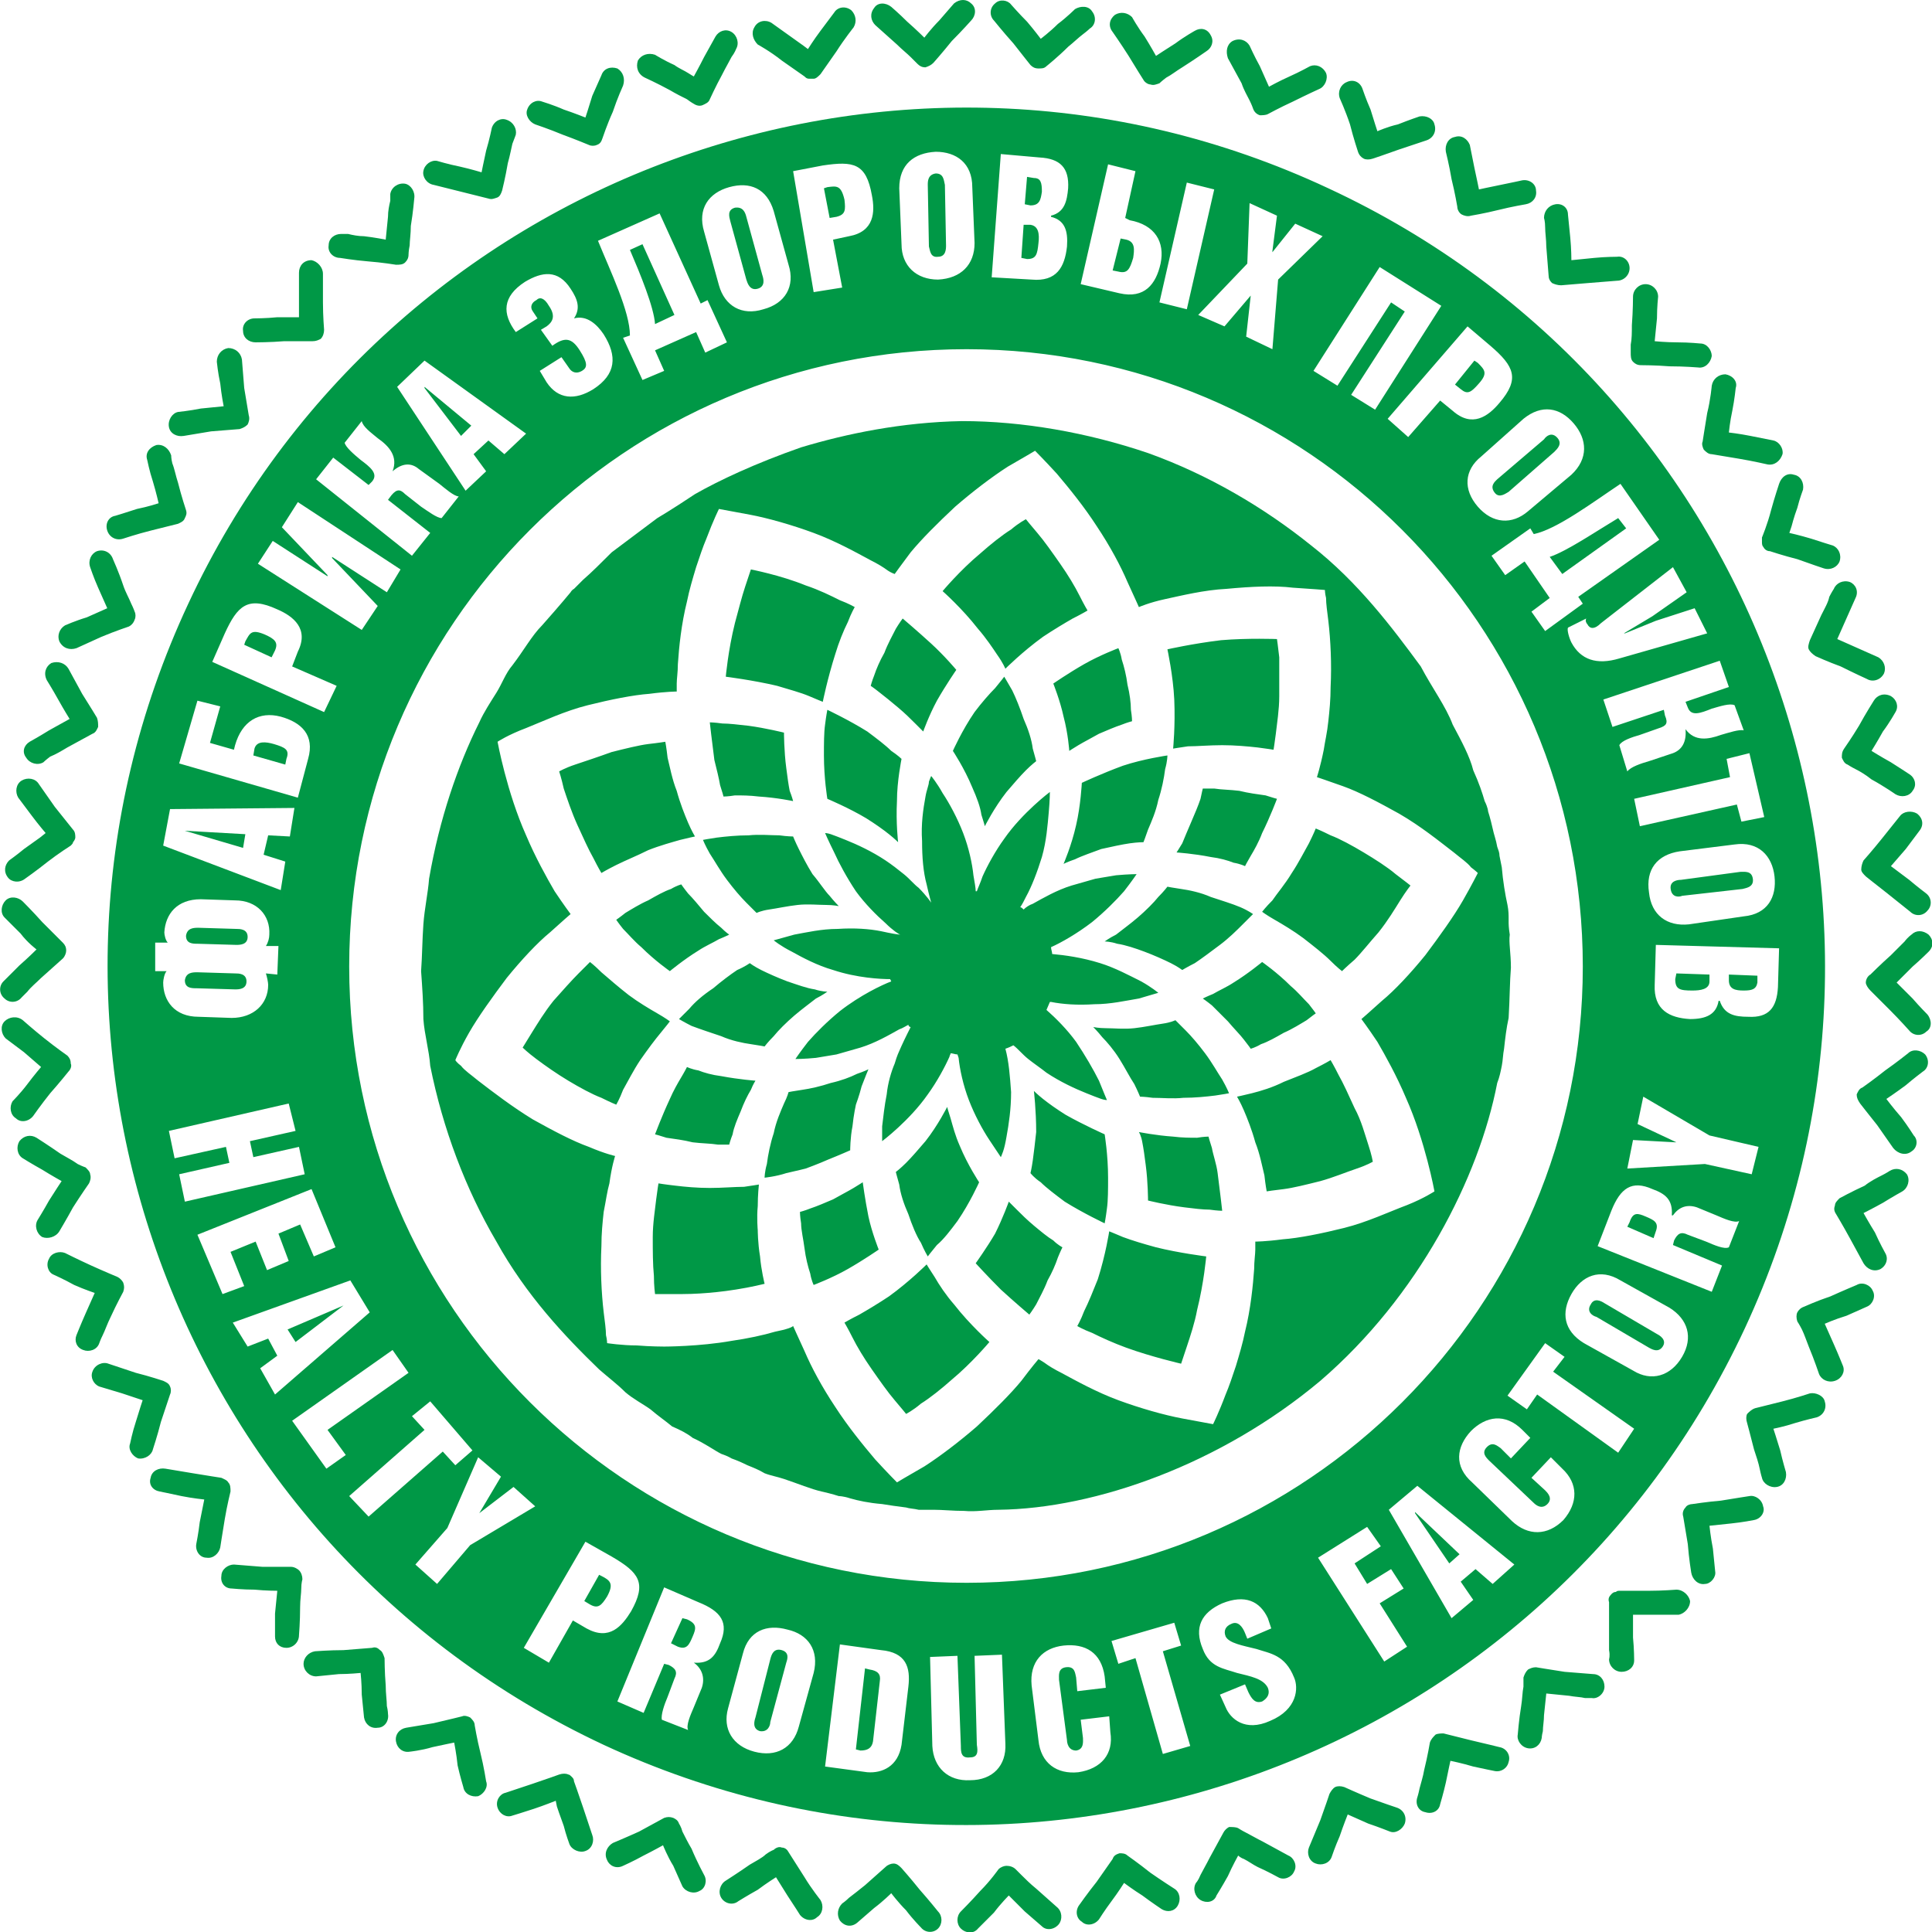
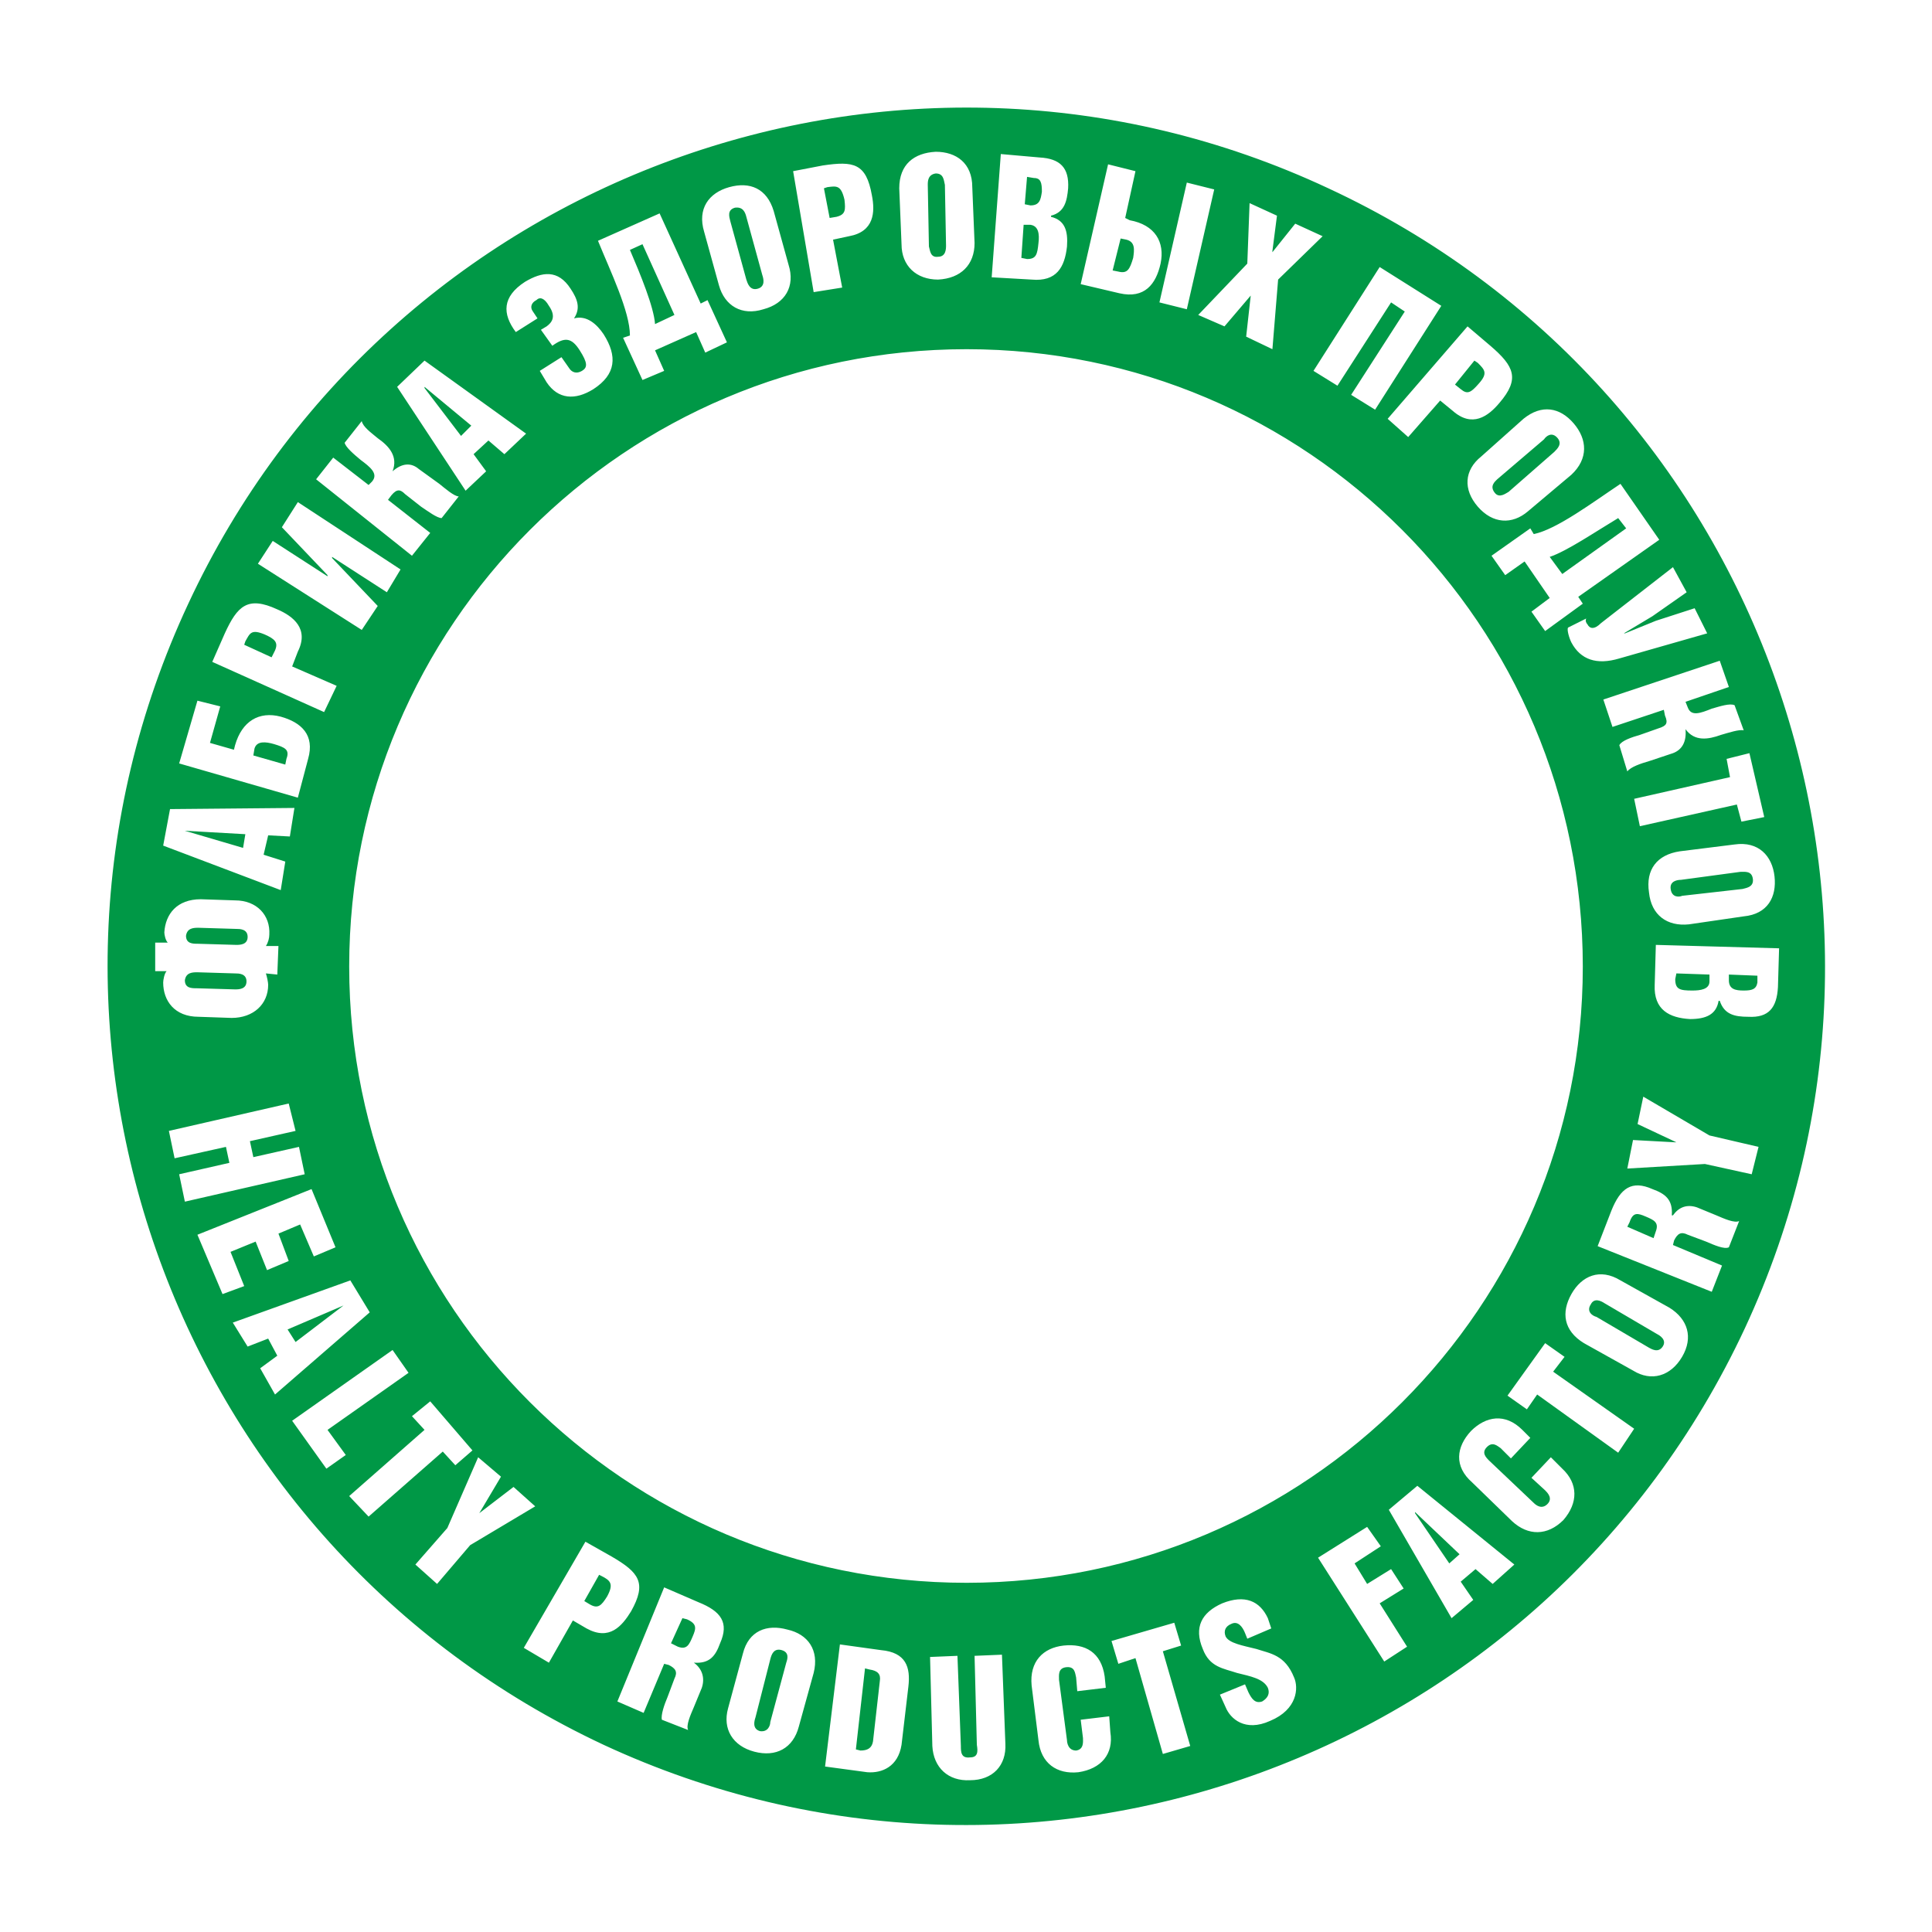
<svg xmlns="http://www.w3.org/2000/svg" width="16.933mm" height="16.933mm" style="shape-rendering:geometricPrecision;text-rendering:geometricPrecision;image-rendering:optimizeQuality;fill-rule:evenodd;clip-rule:evenodd" viewBox="0 0 1693 1693">
  <defs>
    <style>.fil0{fill:#009846}</style>
  </defs>
  <g id="Layer_x0020_1">
    <g id="_242024712">
      <path class="fil0" d="M1164 165C788-11 340 153 165 529c-176 377-12 824 364 1e3 377 175 824 12 1e3-365 175-376 12-824-365-999zM253 967l-105 24 5 24 45-10 3 14-44 10 5 24 105-24-5-24-40 9-3-14 40-9-6-24zm20 75-1e2 40 22 52 19-7-12-30 22-9 10 25 19-8-9-24 19-8 12 28 19-8-21-51zm34 80-103 37 13 21 18-7 8 15-15 11 13 23 83-72-17-28zm-55 43 49-21-42 32-7-11zm92 18-88 62 30 42 17-12-16-22 71-50-14-20zm33 45-16 13 11 12-66 58 17 18 65-57 11 12 15-13-37-43zm42 49-27 62-28 32 19 17 29-34 57-34-19-17-30 23 19-32-20-17zm93 126 13-23 2 1c8 4 11 7 5 18-5 8-8 11-15 7l-5-3zm1-52-54 93 22 13 21-37 12 7c20 11 31-2 39-15 14-25 7-34-17-48l-23-13zm69 40-41 1e2 23 10 18-43 4 1c6 3 8 6 5 12l-6 16c-3 7-6 16-5 20l23 9c-2-4 2-13 5-20l7-17c3-9 0-17-7-22 14 1 19-6 23-17 8-18 1-28-19-36l-30-13zm6 49 10-22 4 1c9 4 8 8 5 15s-5 12-13 9l-6-3zm74 65 13-51c1-4 3-10 10-8s5 8 4 11l-14 52c0 3-2 9-9 8-7-2-5-9-4-12zm-11-56-13 48c-5 18 4 33 23 38s34-3 39-22l13-47c5-20-5-34-23-38-18-5-34 1-39 21zm99 84 8-71 4 1c7 1 10 4 9 10l-6 53c-1 6-5 8-11 8l-4-1zm-14-92-13 107 37 5c13 1 27-5 30-24l6-51c2-17-2-30-24-32l-36-5zm79 11 2 78c1 19 14 31 33 30 20 0 32-13 31-32l-3-78-24 1 2 78c1 6 1 11-6 11-8 1-8-5-8-10l-3-79-24 1zm89 25 6 48c2 20 16 30 35 28 20-3 31-16 28-35l-1-14-25 3 2 16c0 3 1 10-6 11-7 0-8-7-8-9l-7-53c0-4-1-10 6-11 8-1 8 5 9 9l1 12 25-3-1-10c-3-21-17-29-36-27-18 2-30 14-28 35zm70-39 6 20 15-5 24 84 24-7-24-83 16-5-6-20-55 16zm117 38-22 9 5 11c4 10 17 22 39 12 24-10 25-29 21-38-8-20-21-21-33-25-12-3-24-5-27-11-2-5 0-9 5-11 6-3 10 3 12 8l2 5 21-9-3-9c-7-15-20-21-40-13-18 8-25 21-17 40 6 16 18 17 30 21 12 3 23 5 27 13 2 5 0 9-5 12-6 2-9-2-12-8l-3-7zm64-111 58 91 20-13-24-38 21-13-11-17-21 13-11-18 23-15-12-17-43 27zm62-42 55 95 19-16-11-16 13-11 15 13 19-17-85-69-25 21zm53 47-30-44v-1l39 37-9 8zm20-71 35 34c14 13 31 13 45-1 13-15 13-32-1-45l-10-10-17 18 12 11c2 2 7 7 2 12s-10 1-12-1l-39-37c-3-3-7-7-2-12s9-1 12 1l9 9 17-18-7-7c-15-15-32-12-45 1-13 14-15 31 1 45zm31-76 17 12 9-13 71 51 14-21-71-50 10-13-17-12-33 46zm124-42-46-27c-4-1-9-5-5-11 3-6 9-3 12-1l46 27c2 1 9 5 5 11s-10 2-12 1zm-57-4 43 24c16 10 33 5 43-12s5-33-11-43l-43-24c-18-11-34-4-43 12s-7 32 11 43zm12-85 1e2 40 9-23-43-18 1-4c3-6 6-8 12-5l16 6c7 3 16 7 20 5l9-23c-4 2-13-2-20-5l-17-7c-9-3-16 0-21 7h-1c1-14-6-19-17-23-18-8-28-1-36 19l-12 31zm49-7-23-10 2-4c3-9 7-8 14-5s12 5 9 13l-2 6zm-23-61 68-4 41 9 6-24-43-10-58-34-5 24 34 16h-1l-37-2-5 25zM173 852l33 1c3 0 10 0 10 7s-7 7-10 7l-34-1c-4 0-10 0-10-7 1-7 7-7 11-7zm34-24-34-1c-4 0-10 0-10-7 1-7 7-7 11-7l33 1c3 0 10 0 10 7s-7 7-10 7zm-63-11c0 2 1 7 3 9h-11v25h10c-2 2-3 8-3 10 0 16 10 30 31 30l29 1c19 0 32-12 32-29 0-2-1-7-2-10l10 1 1-25h-11c2-3 3-7 3-10 1-17-11-30-30-30l-30-1c-21 0-31 13-32 29zm-1-76 103 39 4-25-19-6 4-17 19 1 4-25-109 1-6 32zm70 2-51-15 53 3-2 12zm37-73-28-8 1-6c2-7 10-6 17-4 10 3 14 5 11 13l-1 5zm-77-56-16 55 104 30 9-34c6-21-6-32-24-37-19-5-34 4-40 25l-1 4-21-6 9-32-20-5zm65-38-24-11 1-3c4-7 5-11 17-6 9 4 12 7 9 14l-3 6zm-52 4 98 44 11-23-39-17 5-13c10-20-4-31-18-37-26-12-35-3-46 21l-11 25zm165-81-90-59-14 22 40 42v1l-48-31-13 20 91 58 14-21-40-42v-1l48 31 12-20zm-59-98-15 19 84 67 16-20-37-29 3-4c5-6 8-5 12-1l14 11c6 4 14 10 18 10l15-19c-4 0-12-7-17-11l-18-13c-7-6-15-5-23 2 5-13-3-22-13-29-6-5-13-10-14-15l-15 19c1 4 8 10 14 15 8 6 16 12 10 19l-3 3-31-24zm56-62 60 91 18-17-11-15 13-12 14 12 19-18-89-64-24 23zm56 43-32-42v-1l41 34-9 9zm69-57 6 10c10 15 25 16 41 6 20-13 21-29 9-48-6-9-15-17-26-14 6-9 3-17-3-26-11-17-25-15-40-6-20 13-20 28-8 44l19-12-4-6c-3-4-1-8 3-10 3-3 7-2 11 5 7 10 2 15-2 18l-5 3 10 14c11-8 17-7 24 4s7 15 2 18-9 1-11-2l-7-10-19 12zm101-41c-1-15-13-44-22-65l11-5 28 62-17 8zm-50-73c11 27 28 62 28 83l-6 2 17 37 19-8-8-18 36-16 8 18 19-9-17-37-6 3-36-79-54 24zm130 34-14-51c-1-4-3-10 4-12 7-1 9 4 10 8l14 51c1 3 3 10-4 12s-9-5-10-8zm-37-42 13 47c5 18 20 27 39 21 19-5 28-20 22-39l-13-47c-6-20-21-26-39-21s-28 19-22 39zm110-12-5-26 3-1c8-1 12-2 15 11 1 9 1 13-7 15l-6 1zm-32-41 18 106 25-4-8-42 14-3c22-4 23-21 20-36-5-28-16-30-43-26l-26 5zm119 66-1-54c0-3 0-9 7-10 7 0 7 6 8 10l1 53c0 3 0 10-7 10-7 1-7-6-8-9zm-26-51 2 49c0 19 13 31 32 31 20-1 32-13 32-32l-2-49c0-21-14-31-32-31-19 1-32 11-32 32zm89-30-8 108 35 2c22 2 29-11 31-29 1-14-2-23-14-26v-1c12-3 14-13 15-24 1-18-7-26-25-27l-34-3zm18 91 2-29h6c7 1 8 8 7 16-1 10-2 14-10 14l-5-1zm3-47 2-24 6 1c6 0 7 4 7 12-1 7-2 12-10 12l-5-1zm77 58 7-28 5 1c8 2 7 9 6 16-3 10-5 14-13 12l-5-1zm20-87-24-6-24 105 34 8c22 5 32-8 36-26 4-19-5-34-27-38l-4-2 9-41zm45 10-24 105 24 6 24-105-24-6zm53 71-43 45 23 10 23-27-4 36 23 11 5-61 39-38-24-11-20 25v-1l4-31-24-11-2 53zm116 3-58 91 21 13 47-73 12 8-47 73 21 13 58-91-54-34zm66 103 17-21 3 2c6 6 9 9 1 18-7 8-10 10-16 5l-5-4zm11-51-70 81 18 16 28-32 11 9c17 15 31 5 41-7 18-21 13-32-8-50l-20-17zm26 134 41-35c2-3 7-7 12-1 4 5 0 9-3 12l-40 35c-2 1-8 6-12 1-5-6 0-10 2-12zm23-53-37 33c-15 12-16 29-3 44s30 16 44 4l38-32c15-14 14-31 2-45s-28-17-44-4zm23 121c15-5 40-22 60-34l7 9-56 40-11-15zm62-64c-24 16-56 40-76 44l-3-5-34 24 12 17 17-12 22 32-16 12 12 17 33-24-4-6 71-50-34-49zm-46 126c-1 2 1 9 3 13 8 15 22 20 42 14l77-22-11-22-34 11-27 11h-1l25-15 30-21-12-22-63 49c-6 6-10 5-12 1-1-1-2-3-1-5l-16 8zm141 52-8-23-102 34 8 24 45-15 1 5c3 7 1 9-5 11l-17 6c-7 2-16 5-18 9l7 23c3-4 12-7 19-9l21-7c8-3 12-10 11-21 8 11 20 9 31 5 7-2 16-5 20-4l-8-22c-4-2-13 1-20 3-10 4-18 7-21-1l-2-5 38-13zm18 58-20 5 3 16-84 19 5 24 85-19 4 15 20-4-13-56zm-60 111 52-7c4 0 10-1 11 6s-5 8-9 9l-53 6c-2 1-9 2-10-6-1-7 6-8 9-8zm47-31-48 6c-20 3-30 16-27 36 2 20 16 30 35 28l48-7c21-2 29-17 27-35s-14-31-35-28zm39 91-108-3-1 35c-1 22 13 29 31 30 14 0 23-4 25-16h1c4 12 13 14 25 14 18 1 25-8 26-26l1-34zm-90 22 29 1v6c0 7-8 8-15 8-11 0-15-1-15-10l1-5zm46 1 25 1v6c-1 6-5 7-12 7s-13-1-13-9v-5zM847 306c298 0 540 242 540 541 0 298-242 540-540 540-299 0-541-242-541-540 0-299 242-541 541-541z" />
-       <path class="fil0" d="M1052 1665c-5-3-7-10-4-15 0 0 2-2 4-7 2-4 5-9 8-15 6-11 12-22 12-22 1-2 3-4 5-5 3 0 6 0 8 1 0 0 3 2 7 4s9 5 15 8c11 6 22 12 22 12 5 2 8 9 5 14-2 5-9 8-14 5 0 0-9-5-18-9-4-2-8-5-12-7-3-1-5-3-5-3s-5 9-9 18c-5 9-10 17-10 17-2 6-9 7-14 4zm-104 19c-5-3-6-10-2-15 0 0 7-10 15-20 7-10 14-20 14-20 1-3 3-4 6-5 2 0 5 0 7 2 0 0 10 7 20 15 10 7 21 14 21 14 5 3 6 10 3 15s-9 6-14 3c0 0-9-6-17-12-8-5-16-11-16-11s-5 8-11 16-11 16-11 16c-4 5-11 6-15 2zm-106 6c-4-4-4-11 0-15 0 0 9-9 17-18 9-9 16-19 16-19 2-2 5-3 7-3 3 0 6 1 8 3 0 0 2 2 5 5s8 8 13 12c9 8 18 16 18 16 5 4 5 11 2 15-4 5-11 6-15 2 0 0-8-7-15-13-7-7-14-14-14-14s-7 7-13 15c-7 7-14 14-14 14-4 5-11 4-15 0zm-106-7c-3-5-2-11 2-15 0 0 3-2 6-5 4-3 9-7 14-11 9-8 18-16 18-16 2-2 5-3 7-3 3 0 5 2 7 4 0 0 8 9 16 19 8 9 16 19 16 19 4 4 4 11 0 15s-11 4-15-1c0 0-7-7-13-15-7-7-13-15-13-15s-7 7-15 13c-7 6-15 13-15 13-5 4-11 3-15-2zm-104-20c-3-5-1-12 4-15 0 0 11-7 21-14 5-3 11-6 14-9 4-3 7-4 7-4 2-2 5-3 7-2 3 0 5 2 6 4 0 0 7 11 14 22 6 10 14 20 14 20 3 5 2 12-3 15-4 4-11 3-15-2 0 0-5-8-11-17-5-8-10-16-10-16s-8 5-16 11c-9 5-17 10-17 10-5 4-12 2-15-3zm-1e2-33c-3-6 0-12 5-15 0 0 12-5 23-10 11-6 22-12 22-12 3-1 5-1 8 0 2 1 4 2 5 5 0 0 2 3 3 7 2 4 5 10 8 15 5 12 11 23 11 23 3 5 1 12-4 14-5 3-12 1-15-4 0 0-4-9-8-18-5-8-9-18-9-18s-9 5-17 9c-9 5-18 9-18 9-6 3-12 0-14-5zm-96-46c-2-6 2-12 7-13 0 0 12-4 24-8s23-8 23-8c3-1 6-1 8 0 1 0 2 1 3 2s2 2 2 4c0 0 4 11 8 23s8 24 8 24c2 5 0 12-6 14-5 2-12-1-14-6 0 0-3-8-5-16-3-8-6-17-6-17l-1-5s-10 4-19 7-19 6-19 6c-5 2-11-1-13-7zm-89-58c-1-6 3-11 9-12 0 0 12-2 24-4 13-3 25-6 25-6 2-1 5 0 7 1 2 2 4 4 4 7 0 0 2 12 5 24s5 25 5 25c2 5-2 11-7 13-6 1-12-2-13-8 0 0-3-10-5-19-1-10-3-20-3-20s-10 2-19 4c-10 3-20 4-20 4-6 1-11-3-12-9zm-81-68c0-5 4-10 10-11 0 0 13-1 25-1 13-1 25-2 25-2 3-1 5 0 7 2 2 1 3 4 4 7 0 0 0 12 1 24 0 7 1 13 1 18 1 4 1 7 1 7 1 6-3 12-9 12-6 1-11-3-12-9 0 0-1-10-2-20 0-10-1-19-1-19s-10 1-19 1c-10 1-20 2-20 2-6 0-11-5-11-11zm-72-77c0-6 6-10 11-10 0 0 13 1 25 2 13 0 25 0 25 0 3 0 6 2 7 3 2 2 3 5 3 8 0 0-1 3-1 8 0 4-1 10-1 16 0 13-1 25-1 25 0 6-5 11-11 11s-10-4-10-10c0 0 0-10 0-20 1-10 2-20 2-20s-10 0-20-1c-10 0-20-1-20-1-6 0-10-5-9-11zm-62-86c1-6 7-9 13-8 0 0 12 2 24 4s25 4 25 4c2 1 5 2 6 4 2 2 2 5 2 8 0 0-3 12-5 24s-4 25-4 25c-1 5-6 10-12 9-6 0-10-6-9-12 0 0 2-10 3-19 2-10 4-20 4-20s-10-1-20-3c-9-2-19-4-19-4-6-1-10-6-8-12zm-51-93c2-6 9-9 14-7 0 0 12 4 24 8 12 3 24 7 24 7 2 1 5 2 6 5 1 2 1 5 0 7 0 0-4 12-8 24-3 12-7 24-7 24-1 5-7 9-13 8-5-2-9-8-7-13 0 0 2-10 5-19 3-10 6-19 6-19s-9-3-18-6c-10-3-20-6-20-6-5-2-8-8-6-13zm1258 330c-6-1-10-7-9-12 0 0 1-13 3-25 1-6 1-12 2-17 0-5 0-8 0-8 1-3 2-5 4-7 2-1 4-2 7-2 0 0 12 2 25 4 12 1 25 2 25 2 6 0 10 5 10 11s-6 11-11 10c0 0-3 0-6 0-4-1-9-1-14-2-10-1-20-2-20-2s-1 10-2 19c0 5-1 10-1 14-1 4-1 6-1 6-1 6-6 10-12 9zm-90 56c-6-1-9-7-7-13 0 0 1-3 2-8 1-4 3-10 4-16 3-12 5-24 5-24 1-3 3-5 5-7 2-1 5-1 7-1 0 0 12 3 24 6 13 3 25 6 25 6 6 1 10 7 8 13-1 5-6 9-12 8 0 0-10-2-19-4-10-3-20-5-20-5s-2 9-4 19c-2 9-5 19-5 19-1 6-7 9-13 7zm-96 45c-6-2-8-9-6-14 0 0 5-12 10-24 4-11 8-23 8-23 1-2 3-5 5-6s5-1 8 0c0 0 11 5 23 10 11 4 23 8 23 8 6 2 9 8 7 14-2 5-8 9-13 7 0 0-10-4-19-7-9-4-18-8-18-8s-4 10-7 19c-4 9-7 18-7 18-2 6-9 8-14 6zm498-1043c-3 6-10 8-15 5 0 0-11-5-23-11-11-4-22-9-22-9-3-2-5-4-6-6s0-5 1-8c0 0 5-11 10-22 3-6 6-11 7-16 2-4 4-7 4-7 2-5 8-8 14-6 5 2 8 8 5 14 0 0-4 9-8 18s-8 18-8 18 9 4 18 8 18 8 18 8c5 3 7 9 5 14zm25 103c-3 5-10 6-15 3 0 0-10-7-21-13-5-4-10-7-14-9s-7-4-7-4c-3-1-4-4-5-6 0-3 0-5 2-8 0 0 7-10 13-20 6-11 13-22 13-22 3-5 9-7 15-4 5 3 7 9 4 14 0 0-5 9-11 17-5 9-10 17-10 17s8 5 17 10c8 5 17 11 17 11 4 3 6 9 2 14zm13 105c-4 5-11 5-15 1 0 0-10-8-20-16-9-7-19-15-19-15-2-2-4-4-4-6 0-3 1-6 2-8 0 0 8-9 16-19s16-20 16-20c3-4 10-5 15-2 5 4 6 10 2 15 0 0-6 8-12 16-6 7-13 15-13 15s8 6 16 12c7 6 15 12 15 12 5 4 5 11 1 15zm-14 211c-5 4-12 2-16-3 0 0-7-10-14-20-8-10-15-19-15-19-2-3-3-5-3-8 1-2 2-5 5-6 0 0 10-7 20-15 10-7 20-15 20-15 4-4 11-3 15 1 4 5 3 12-2 15 0 0-8 6-15 12-8 6-17 12-17 12s6 8 13 16c6 8 11 16 11 16 4 4 3 11-2 14zm-27 103c-6 3-12 0-15-5 0 0-6-11-12-22s-12-21-12-21c-2-3-2-5-1-8 0-2 2-4 4-6 0 0 11-6 22-11 5-4 11-7 15-9s7-4 7-4c5-3 11-2 15 3 3 5 1 12-4 15 0 0-9 5-17 10-9 5-17 9-17 9s5 9 10 17c4 9 9 18 9 18 3 5 1 11-4 14zm-40 98c-6 2-12-1-14-6 0 0-4-12-9-24-2-5-4-11-6-15s-4-7-4-7c-1-3-1-6 0-8s3-4 6-5c0 0 11-5 23-9 11-5 23-10 23-10 5-3 12 0 14 5 3 5 0 12-5 14 0 0-9 4-18 8-10 3-19 7-19 7s4 9 8 18 8 19 8 19c2 5-1 11-7 13zm-51 93c-6 1-12-3-13-8 0 0-1-3-2-8s-3-11-5-17c-3-12-6-23-6-23-1-3-1-6 0-8 2-2 4-4 7-5 0 0 12-3 24-6s24-7 24-7c5-1 12 2 13 7 2 6-1 12-7 14 0 0-9 2-19 5-9 3-19 5-19 5s3 9 6 19c2 9 5 19 5 19 1 6-2 12-8 13zm-63 85c-6 1-11-4-12-10 0 0-2-12-3-25-2-12-4-24-4-24-1-3 0-6 2-8 1-2 4-3 6-3 0 0 13-2 25-3 12-2 25-4 25-4 5-1 11 3 12 9 2 5-2 11-8 12 0 0-10 2-20 3s-19 2-19 2 1 10 3 20c1 10 2 20 2 20 1 5-4 11-9 11zm-23 27s-9 0-17 0c-9 0-17 0-17 0h-6s0 10 0 20c1 10 1 20 1 20 0 6-5 10-11 10s-11-5-11-11c0 0 1-3 0-8 0-5 0-11 0-17 0-13 0-25 0-25-1-3 0-5 2-7 1-1 2-2 4-2 1-1 2-1 3-1 0 0 13 0 25 0 13 0 25-1 25-1 6 0 11 5 12 10 0 6-5 11-10 12zM1061 31c3 5 1 11-4 14 0 0-10 7-21 14-5 3-10 7-14 9-4 3-6 5-6 5-3 1-5 2-8 1-2 0-5-2-6-4 0 0-7-11-13-21-7-11-14-21-14-21-4-5-3-11 2-15 5-3 11-2 15 2 0 0 5 9 11 17 5 8 10 17 10 17s9-6 17-11c8-6 17-11 17-11 5-3 11-2 14 4zm101 33c2 5-1 12-6 14 0 0-11 5-23 11-11 5-22 11-22 11-2 1-5 1-7 1-3-1-5-3-6-6 0 0-1-3-3-7s-5-9-7-15c-6-11-12-22-12-22-2-6-1-12 4-15 6-3 12-1 15 4 0 0 4 9 9 18 4 9 8 18 8 18s9-5 18-9 18-9 18-9c5-2 11 0 14 6zm526 840c-4 4-11 4-15-1 0 0-8-9-17-18s-17-17-17-17c-2-2-4-5-4-7 0-3 2-6 4-7 0 0 9-9 18-17 5-5 9-9 12-12 3-4 6-6 6-6 4-4 10-4 15 0 4 4 5 10 0 15 0 0-7 7-14 13-7 7-14 14-14 14s7 7 14 14c6 7 13 14 13 14 4 5 4 12-1 15zm-431-795c2 6-1 12-7 14 0 0-12 4-24 8-11 4-23 8-23 8-3 1-6 1-8 0s-4-3-5-6c0 0-4-12-7-24-4-12-9-23-9-23-2-6 1-12 6-14 6-3 12 0 14 6 0 0 3 9 7 18 3 10 6 19 6 19s9-4 18-6c10-4 19-7 19-7 6-1 12 2 13 7zm89 58c1 6-3 11-9 12 0 0-12 2-24 5s-24 5-24 5c-3 1-6 0-8-1s-4-4-4-7c0 0-2-12-5-24-2-12-5-24-5-24-1-6 2-12 8-13 6-2 11 2 13 7 0 0 2 10 4 20 2 9 4 19 4 19s9-2 19-4 19-4 19-4c6-1 12 3 12 9zm82 68c0 6-5 11-11 11 0 0-12 1-25 2-12 1-24 2-24 2-3 0-6-1-8-2-2-2-3-4-3-7 0 0-1-13-2-25 0-6-1-12-1-17s-1-8-1-8c0-6 4-11 10-12s11 3 11 9c0 0 1 10 2 20s1 20 1 20 10-1 20-2 20-1 20-1c6-1 11 4 11 10zm72 77c-1 6-6 11-12 10 0 0-12-1-25-1-12-1-25-1-25-1-3 0-5-1-7-3s-2-5-2-8c0 0 0-3 0-7 1-5 1-11 1-17 1-13 1-25 1-25 0-6 5-11 11-11s11 5 11 11c0 0-1 9-1 19-1 10-2 20-2 20s10 1 20 1 20 1 20 1c6 0 10 6 10 11zm62 86c-2 6-7 10-13 9 0 0-13-3-25-5s-24-4-24-4c-3 0-5-2-7-4-1-2-2-5-1-7 0 0 2-13 4-25 3-12 4-24 4-24 1-6 6-10 12-10 6 1 11 6 9 12 0 0-1 10-3 20-2 9-3 19-3 19s9 1 19 3 20 4 20 4c5 1 9 7 8 12zm50 94c-2 5-8 8-14 6 0 0-12-4-23-8-12-3-24-7-24-7-3 0-5-2-6-4-1-1-1-3-1-4s0-3 0-4c0 0 5-12 8-24 3-11 7-23 7-23 2-6 7-10 13-8 6 1 9 7 8 13 0 0-3 8-5 16-3 8-5 16-5 16l-2 6s9 2 19 5c9 3 19 6 19 6 5 2 8 8 6 14zM17 1e3c4-5 10-6 15-3 0 0 11 7 21 14 5 3 11 6 15 9 4 2 7 3 7 3 2 2 4 4 4 6 1 3 0 6-1 8 0 0-7 10-14 21-6 11-12 21-12 21-3 5-10 7-15 5-5-3-7-10-4-15 0 0 5-8 10-17 5-8 11-17 11-17s-9-5-17-10c-9-5-17-10-17-10-5-3-6-10-3-15zM4 895c4-4 11-5 16-1 0 0 9 8 19 16s20 15 20 15c2 2 3 4 3 7 1 2 0 5-2 7 0 0-8 10-16 19-8 10-15 20-15 20-4 5-11 6-15 2-5-3-6-10-3-15 0 0 7-7 13-15s12-15 12-15-7-6-15-13c-8-6-16-12-16-12-4-4-5-11-1-15zm1-106c4-4 11-3 15 1 0 0 9 9 17 18 9 9 18 18 18 18 2 2 3 4 3 7 0 2-1 5-3 7 0 0-9 8-19 17-4 4-9 8-12 12-3 3-5 5-5 5-4 5-11 5-15 1-5-4-5-11-1-15 0 0 7-7 14-14 8-7 15-14 15-14s-8-6-14-14c-7-7-14-14-14-14-4-4-3-11 1-15zm14-105c5-3 12-2 15 3 0 0 7 10 14 20 8 10 16 20 16 20 2 2 2 5 2 7 0 1-1 3-2 4 0 1-1 2-2 3 0 0-11 7-20 14-10 8-20 15-20 15-5 4-12 3-15-1-4-5-3-11 1-15 0 0 7-5 13-10 7-5 14-10 14-10l5-4s-6-7-12-15-12-16-12-16c-3-5-2-12 3-15zm26-103c6-2 12 0 15 5 0 0 6 11 12 22 7 11 13 21 13 21 1 3 1 5 1 8-1 2-2 5-5 6 0 0-11 6-22 12-5 3-10 6-15 8-4 3-6 5-6 5-5 3-12 1-15-4-4-5-2-11 3-14 0 0 9-5 17-10 9-5 18-10 18-10s-5-8-10-17-10-17-10-17c-3-6-1-12 4-15zm40-98c6-2 12 1 14 7 0 0 5 11 9 23 2 6 5 11 7 16 2 4 3 7 3 7 1 2 1 5 0 7-1 3-3 5-5 6 0 0-12 4-24 9-11 5-22 10-22 10-6 2-12 0-15-6-2-5 0-11 5-14 0 0 9-4 19-7 9-4 18-8 18-8s-4-9-8-18-7-18-7-18c-2-6 1-12 6-14zm52-93c6-1 11 3 13 9 0 0 0 3 1 7 2 5 3 11 5 17 3 12 7 24 7 24 1 3 0 5-1 7-1 3-4 4-6 5 0 0-12 3-24 6s-24 7-24 7c-6 2-12-1-14-7s1-12 7-13c0 0 10-3 19-6 10-2 19-5 19-5s-2-9-5-19c-3-9-5-19-5-19-2-6 2-11 8-13zm63-85c6 0 11 4 12 10 0 0 1 12 2 25 2 12 4 24 4 24 1 3 0 6-1 8-2 2-4 3-7 4 0 0-12 1-25 2-12 2-24 4-24 4-6 1-12-2-13-8s3-12 8-13c0 0 10-1 20-3 10-1 20-2 20-2s-2-10-3-20c-2-9-3-19-3-19 0-6 4-11 10-12zm73-77c5 1 10 6 10 12 0 0 0 3 0 7 0 5 0 11 0 18 0 12 1 24 1 24 0 3-1 6-3 8-2 1-4 2-7 2 0 0-12 0-25 0-12 1-25 1-25 1-6 0-11-4-11-10-1-6 4-11 10-11 0 0 10 0 20-1 5 0 9 0 13 0s6 0 6 0 0-9 0-19 0-20 0-20c0-6 4-11 11-11zm82-67c5 1 9 7 8 13 0 0-1 12-3 24 0 7-1 13-1 17-1 5-1 8-1 8 0 3-1 5-3 7s-5 2-8 2c0 0-12-2-25-3-12-1-24-3-24-3-6 0-11-5-10-11 0-6 5-10 11-10 0 0 2 0 6 0 4 1 9 2 14 2 9 1 19 3 19 3s1-10 2-20c0-5 1-10 2-14 0-3 0-6 0-6 1-6 7-10 13-9zm89-56c6 2 9 8 8 13 0 0-1 3-3 8-1 4-2 10-4 17-2 12-5 24-5 24-1 3-2 5-4 6-3 1-5 2-8 1 0 0-12-3-24-6s-24-6-24-6c-6-1-10-7-9-12 1-6 7-10 12-9 0 0 10 3 20 5 9 2 19 5 19 5s2-10 4-19c3-10 5-20 5-20 2-6 8-9 13-7zm97-45c5 3 7 9 5 15 0 0-5 11-9 23-5 11-9 23-9 23-1 3-2 5-5 6-2 1-5 1-7 0 0 0-12-5-23-9-12-5-24-9-24-9-5-2-9-8-7-13 2-6 8-9 13-7 0 0 10 3 19 7 9 3 19 7 19 7s3-9 6-19c4-9 8-18 8-18 2-6 8-8 14-6zm1e2-32c5 3 7 10 4 15 0 0-1 3-4 7-2 4-5 9-8 15-6 11-11 22-11 22-1 3-4 4-6 5s-5 1-8-1c0 0-2-1-6-4-4-2-10-5-15-8-11-6-22-11-22-11-6-3-8-9-6-15 3-5 9-7 15-5 0 0 8 5 17 9 4 3 9 5 12 7s5 3 5 3 5-9 9-17c5-9 10-18 10-18 3-5 9-7 14-4zM43 1103c2-5 9-7 14-5 0 0 12 6 23 11s23 10 23 10c2 1 4 3 5 5 1 3 1 5 0 8 0 0-6 11-11 22-3 6-5 12-7 16s-3 7-3 7c-2 6-9 8-14 6-6-2-8-8-6-13 0 0 4-10 8-19s8-18 8-18-9-3-18-7c-9-5-18-9-18-9-5-2-7-9-4-14zM746 9c4 4 5 10 2 15 0 0-8 10-15 21-7 10-14 20-14 20-2 2-4 4-6 4s-3 0-4 0c-2 0-3-1-4-2 0 0-10-7-20-14-10-8-21-14-21-14-4-4-6-10-3-15 3-6 10-7 15-4 0 0 7 5 14 10s14 10 14 10l4 3s5-8 11-16 12-16 12-16c3-5 10-6 15-2zm105-6c5 4 4 11 0 15 0 0-8 9-17 18-8 10-16 19-16 19-2 2-4 3-7 4-3 0-5-1-7-3 0 0-2-2-6-6-3-3-8-7-12-11-10-9-19-17-19-17-4-4-5-10-1-15 3-5 10-5 15-1 0 0 7 6 14 13 8 7 15 14 15 14s6-8 13-15c7-8 13-15 13-15 5-4 11-4 15 0zm106 7c4 5 3 12-2 15 0 0-2 2-6 5s-8 7-13 11c-9 9-19 17-19 17-2 2-4 2-7 2s-5-1-7-3c0 0-8-10-15-19-9-10-17-20-17-20-4-4-4-11 1-15 4-4 11-3 14 1 0 0 7 8 14 15 6 7 12 15 12 15s8-6 15-13c8-6 15-13 15-13 5-3 12-3 15 2z" />
-       <path class="fil0" d="M867 1176s-15 18-33 33c-9 8-19 16-27 21-7 6-13 9-13 9s-4-5-10-12-13-17-20-27-13-20-17-28-7-13-7-13 5-3 13-7c7-4 17-10 26-16 18-13 33-28 33-28s3 5 7 11c4 7 10 16 17 24 14 18 31 33 31 33zm190-75s-2 23-8 47c-2 11-6 23-9 32s-5 15-5 15-26-6-48-14c-11-4-22-9-30-13-8-3-13-6-13-6s3-5 6-13c4-8 8-18 12-28 7-22 10-42 10-42s5 2 12 5c8 3 18 6 29 9 20 5 44 8 44 8zm109-172s3 5 7 13c4 7 9 18 14 29 6 11 9 23 12 32s4 15 4 15-5 3-14 6-21 8-32 11c-12 3-24 6-32 7-9 1-15 2-15 2s-1-5-2-14c-2-8-4-19-8-29-3-11-7-21-10-28s-6-12-6-12 5-1 13-3 18-5 28-10c10-4 21-8 28-12 8-4 13-7 13-7zm-13-203s5 2 13 6c8 3 19 9 29 15s21 13 28 19c8 6 13 10 13 10s-4 5-9 13-11 18-19 28c-8 9-15 18-21 24-7 6-11 10-11 10s-4-3-10-9-15-13-24-20c-8-6-18-12-25-16s-11-7-11-7 3-4 9-10c4-6 11-14 17-24 6-9 11-19 15-26 4-8 6-13 6-13zm-130-157s22-5 47-8c24-2 49-1 49-1s1 7 2 16c0 10 0 22 0 34s-2 24-3 33c-1 8-2 14-2 14s-6-1-14-2c-9-1-20-2-31-2s-22 1-30 1c-7 1-13 2-13 2s2-20 1-43c-1-21-6-44-6-44zm-197-51s15-18 33-33c9-8 19-16 27-21 7-6 13-9 13-9s4 5 10 12 13 17 20 27 13 20 17 28 7 13 7 13-5 3-13 7c-7 4-17 10-26 16-18 13-33 28-33 28s-2-5-7-12c-4-6-10-15-17-23-14-18-31-33-31-33zm-190 75s2-23 8-47c3-11 6-23 9-32s5-15 5-15 26 5 48 14c12 4 22 9 30 13 8 3 13 6 13 6s-3 5-6 13c-4 8-8 18-11 28-7 22-11 42-11 42s-5-2-12-5-18-6-28-9c-21-5-45-8-45-8zM527 765s-3-5-7-13c-4-7-9-18-14-29s-9-23-12-32c-2-9-4-15-4-15s5-3 14-6 21-7 32-11c12-3 24-6 32-7 9-1 15-2 15-2s1 5 2 14c2 8 4 19 8 29 3 11 7 21 10 28s6 12 6 12-5 1-13 3c-7 2-18 5-28 9-10 5-20 9-28 13s-13 7-13 7zm13 203s-5-2-13-6c-8-3-19-9-29-15s-20-13-28-19-12-10-12-10 3-5 8-13 11-18 19-28c8-9 16-18 22-24s10-10 10-10 4 3 10 9c7 6 15 13 24 20 8 6 18 12 25 16s11 7 11 7-3 4-8 10-11 14-18 24c-6 9-11 19-15 26-3 8-6 13-6 13zm122-21s-2 3-4 8c-3 5-6 11-9 19-3 7-6 14-7 20-2 5-3 9-3 9s-4 0-10 0c-6-1-14-1-22-2-8-2-16-3-23-4-6-2-10-3-10-3s6-16 13-31c3-7 7-14 10-19s5-9 5-9 4 2 10 3c5 2 12 4 20 5 16 3 30 4 30 4zm-5-103s4 3 10 6 15 7 23 10c9 3 17 6 24 7 6 2 11 2 11 2s-4 3-10 6c-5 4-12 9-19 15s-14 13-18 18c-5 5-8 9-8 9s-5-1-12-2-17-3-26-7c-9-3-18-6-26-9-6-3-11-6-11-6s4-4 9-9c5-6 12-12 21-18 7-6 15-12 21-16 7-3 11-6 11-6zm-18-25s-4 2-9 4c-5 3-12 6-18 10-13 8-25 18-25 18s-13-9-25-21c-6-5-11-11-16-16-4-5-6-8-6-8s3-2 8-6c5-3 13-8 20-11 7-4 14-8 20-10 5-3 9-4 9-4s2 3 6 8c4 4 9 10 14 16 5 5 10 10 15 14 4 4 7 6 7 6zm56-86s2 5 5 11 7 14 12 22c6 7 11 15 15 19 4 5 8 9 8 9s-5-1-11-1c-7 0-16-1-25 0s-18 3-25 4-11 3-11 3-4-4-9-9-11-12-17-20-11-17-15-23c-4-7-6-12-6-12s5-1 12-2c8-1 18-2 28-2 9-1 20 0 27 0 7 1 12 1 12 1zm0-31s-14-3-30-4c-8-1-15-1-21-1-6 1-10 1-10 1s-1-4-3-10c-1-6-3-14-5-22-2-15-4-33-4-33s4 0 11 1c6 0 14 1 23 2 15 2 31 6 31 6s0 16 2 31c1 8 2 15 3 20 2 5 3 9 3 9zm95-37s-1 5-2 12-2 16-2 25c-1 19 1 36 1 36s-3-3-8-7-12-9-20-14c-15-9-34-17-34-17s-3-18-3-38c0-10 0-20 1-27 1-8 2-13 2-13s19 9 35 19c8 6 16 12 21 17 6 4 9 7 9 7zm19-24s-3-3-7-7-9-9-15-14-12-10-16-13c-5-4-8-6-8-6s1-4 3-9c2-6 5-13 9-20 3-8 7-15 10-21 3-5 6-9 6-9s13 11 25 22 22 23 22 23-9 13-17 27c-7 13-12 27-12 27zm99 26s-4 3-9 8-11 12-17 19c-11 14-19 30-19 30s-1-4-3-10c-1-7-4-15-8-24-7-17-17-32-17-32s8-18 19-34c6-8 13-16 18-21 5-6 8-10 8-10s3 5 7 12c3 6 7 16 10 25 4 9 7 18 8 26 2 7 3 11 3 11zm29-9s-1-15-5-30c-3-14-9-29-9-29s13-9 27-17 30-14 30-14 2 4 3 10c2 6 4 14 5 22 2 8 3 16 3 22 1 6 1 10 1 10s-4 1-9 3c-6 2-13 5-20 8-7 4-13 7-18 10s-8 5-8 5zm65 80s-5 0-12 1-16 3-25 5c-8 3-17 6-23 9-6 2-10 4-10 4s7-16 11-34c4-17 5-37 5-37s17-8 36-15c18-6 39-9 39-9s0 5-2 12c-1 8-3 18-6 27-2 10-6 19-9 26-2 6-4 11-4 11zm29 9s2-3 5-8c2-5 5-12 8-19s6-14 8-20c1-5 2-9 2-9s4 0 10 0c6 1 14 1 22 2 8 2 16 3 23 4 6 2 10 3 10 3s-6 16-13 30c-3 8-7 15-10 20s-5 9-5 9-4-2-10-3c-5-2-12-4-20-5-15-3-30-4-30-4zm5 103s-4-3-10-6-15-7-23-10-17-6-24-7c-6-2-11-2-11-2s4-3 10-6c5-4 12-9 19-15s14-13 18-18c5-5 8-9 8-9s5 1 12 2 17 3 26 7c9 3 19 6 26 9s11 6 11 6-3 3-9 9c-5 5-12 12-20 18s-16 12-22 16c-6 3-11 6-11 6zm18 25s4-2 9-4c5-3 12-6 18-10 13-8 25-18 25-18s13 9 25 21c6 5 11 11 16 16 4 5 6 8 6 8s-3 2-8 6c-5 3-13 8-20 11-7 4-14 8-20 10-5 3-9 4-9 4s-2-3-6-8c-3-4-9-10-14-16-5-5-10-10-14-14-5-4-8-6-8-6zm-55 86s-2-5-5-11c-4-6-8-14-13-22s-11-15-15-19c-4-5-8-9-8-9s5 1 11 1c7 0 16 1 25 0s18-3 25-4 11-3 11-3 4 4 9 9 11 12 17 20 11 17 15 23c4 7 6 12 6 12s-5 1-12 2c-8 1-18 2-28 2-9 1-19 0-27 0-7-1-11-1-11-1zm-1 31s15 3 30 4c8 1 15 1 21 1 6-1 10-1 10-1s1 4 3 10c1 6 4 14 5 22 2 15 4 33 4 33s-4 0-11-1c-6 0-14-1-22-2-16-2-32-6-32-6s0-16-2-31c-1-8-2-15-3-20-1-6-3-9-3-9zm-95 36s1-4 2-11 2-16 3-25c0-19-2-36-2-36s3 3 8 7 12 9 20 14c16 9 34 17 34 17s3 18 3 38c0 10 0 20-1 27-1 8-2 13-2 13s-19-9-35-19c-8-6-16-12-21-17-6-4-9-8-9-8zm-19 25s3 3 7 7 9 9 15 14 12 10 17 13c4 4 8 6 8 6s-2 4-4 9c-2 6-5 13-9 20-3 8-7 15-10 21-3 5-6 9-6 9s-13-11-25-22c-12-12-22-23-22-23s10-14 17-26c7-14 12-28 12-28zm-99-26s4-3 9-8 11-12 17-19c11-14 19-30 19-30s1 4 3 10c2 7 4 15 8 24 7 17 17 32 17 32s-8 18-19 34c-6 8-12 16-18 21-5 6-8 10-8 10s-3-5-6-12c-4-6-8-16-11-25-4-9-7-18-8-26-2-7-3-11-3-11zm-72 99s-2-4-3-10c-2-6-4-14-5-22s-3-16-3-22c-1-6-1-10-1-10s4-1 9-3c6-2 13-5 20-8 7-4 13-7 18-10s8-5 8-5 2 15 5 30c3 14 9 29 9 29s-13 9-27 17-30 14-30 14zm609-317s0-2 0-4c0-3 0-7-1-12-2-9-4-21-5-33l-2-10c0-3-1-5-2-8-1-6-3-11-4-16-2-9-4-15-4-15s0-3-3-9c-2-7-5-16-10-27-3-12-10-25-18-40-6-16-18-32-28-51-25-34-55-74-96-106-41-33-90-62-143-81-53-18-110-28-163-28-53 1-101 11-141 23-40 14-72 29-93 41-21 14-33 21-33 21s-20 15-40 30c-9 9-18 18-25 24-3 3-6 6-8 8-2 1-3 3-3 3s-9 11-25 29c-9 9-16 22-26 35-6 7-9 16-14 24s-11 17-15 26c-19 38-35 85-44 137-1 13-4 26-5 40s-1 27-2 41c1 14 2 28 2 42 1 14 5 27 6 41 11 55 31 108 58 154 26 47 60 83 90 112 8 7 16 13 23 20 7 6 15 10 22 15 7 6 13 10 19 15 7 3 13 6 18 10 11 5 19 11 25 14 6 2 9 4 9 4s6 2 14 6c5 2 10 4 15 7 5 2 11 3 17 5 12 4 24 9 33 11s15 4 15 4 4 0 10 2c7 2 16 4 28 5 6 1 13 2 21 3 3 1 7 1 11 2 4 0 8 0 13 0 8 0 17 1 27 1 10 1 20-1 30-1 85-1 195-40 282-113 86-74 139-178 155-261 2-5 3-10 4-15s1-10 2-15c1-9 2-18 4-27 1-17 1-32 2-44 0-13-2-22-1-29-1-6-1-10-1-10zm-401 21c9-4 23-12 36-22 11-9 21-19 28-27 7-9 11-15 11-15s-7 0-18 1c-6 1-12 2-18 3-7 2-14 4-21 6-13 4-25 11-34 16-3 1-6 3-8 5-1-1-2-2-3-2 2-3 3-5 5-9 5-9 10-22 14-35 4-14 5-28 6-39s1-18 1-18-24 18-40 41c-8 11-15 24-19 33-2 6-4 10-5 13h-1c0-3-1-8-2-14-1-10-4-24-9-37s-12-26-18-35c-5-9-10-15-10-15s-1 2-2 5c0 3-2 7-3 13-2 11-4 24-3 39 0 14 1 27 4 38 2 9 4 16 4 16s-4-6-11-13c-4-3-8-8-13-12s-10-8-16-12c-12-8-25-14-35-18-5-2-10-4-13-5s-5-1-5-1 3 7 8 17c4 9 11 22 19 34 8 11 18 21 26 28 6 6 12 10 13 10-2 0-8-1-17-3-10-2-23-3-38-2-14 0-27 3-38 5-11 3-18 5-18 5s6 5 16 10c9 5 22 12 36 16 21 7 42 8 50 8l1 2c-8 3-27 12-45 26-11 9-21 19-28 27-7 9-11 15-11 15s8 0 18-1c6-1 12-2 18-3 7-2 14-4 21-6 13-4 25-11 34-16 3-1 6-3 8-4 0 1 1 2 2 2-1 2-2 4-3 6-4 8-7 15-7 15l-38 47s3-8 5-16c3-8 6-15 6-15s-4 2-10 4c-6 3-14 6-23 8-9 3-18 5-25 6s-12 2-12 2-1 4-4 10c-3 7-7 16-9 26-3 9-5 19-6 27-2 7-2 12-2 12s10-1 19-4c9-2 17-4 17-4l-42 54s-1-11 0-21c0-10 1-19 1-19s-6 1-13 2c-8 0-19 1-30 1s-22-1-30-2c-9-1-15-2-15-2s-1 6-2 14c-1 9-3 21-3 33s0 24 1 34c0 9 1 16 1 16s12 0 23 0c12 0 23-1 23-1l-38 47s-12 0-24-1c-13 0-26-2-26-2s0-3-1-7c0-5-1-12-2-20-2-17-3-38-2-58 0-11 1-21 2-30 2-10 3-18 5-25 2-15 5-24 5-24s-9-2-23-8c-14-5-31-14-49-24-18-11-35-24-48-34-6-5-12-9-15-13-4-3-5-5-5-5s4-10 12-24 21-32 33-48c13-16 27-31 38-40 11-10 18-16 18-16s-6-8-14-20c-7-12-17-30-25-49-17-38-25-82-25-82s9-6 25-12c15-6 34-15 54-20s40-9 54-10c15-2 24-2 24-2s0-2 0-7c0-4 1-10 1-17 1-15 3-35 8-55 2-10 5-20 8-30 3-9 6-18 9-25 6-16 11-26 11-26s11 2 27 5 37 9 56 16 37 17 50 24c6 3 11 6 15 9 3 2 6 3 6 3s5-7 14-19c10-12 23-25 39-40 15-13 32-26 46-35 14-8 24-14 24-14s8 8 19 20c11 13 24 29 35 46 12 18 21 35 27 49 6 13 10 22 10 22s9-4 23-7 34-8 54-9c21-2 42-3 58-1 16 1 28 2 28 2s0 3 1 7c0 5 1 12 2 20 2 17 3 38 2 58 0 11-1 21-2 30-1 10-3 18-4 25-3 15-6 24-6 24s9 3 23 8 31 14 49 24c19 11 35 24 48 34 6 5 12 9 15 13 4 3 6 5 6 5s-5 10-13 24-21 32-33 48c-13 16-27 31-38 40-11 10-18 16-18 16s6 8 14 20c7 12 17 30 25 49 17 38 25 82 25 82s-9 6-24 12c-16 6-35 15-55 20s-40 9-54 10c-15 2-24 2-24 2s0 2 0 7c0 4-1 10-1 17-1 14-3 35-8 55-2 10-5 20-8 30-3 9-6 18-9 25-6 16-11 26-11 26s-11-2-27-5-37-9-56-16-37-17-50-24c-6-3-11-6-15-9-3-2-5-3-5-3s-6 7-15 19c-9 11-23 25-39 40-15 13-32 26-46 35-14 8-24 14-24 14s-8-8-19-20c-11-13-24-29-35-46-12-18-21-35-27-49-6-13-10-22-10-22s-1 1-4 2-7 2-12 3c-10 3-24 6-38 8-28 5-59 5-59 5l38-47s13-1 25-3c13-2 25-5 25-5s-3-12-4-24c-2-12-2-23-2-23l42-54s11-4 20-8c10-4 19-8 19-8s0-11 2-21c1-10 3-19 3-19l38-47s-2 4-4 11c-3 7-6 17-7 27-2 10-3 20-4 28 0 4 0 8 0 10s0 3 0 3 24-18 40-41c8-11 15-24 19-33 0-1 1-2 1-3 2 0 4 1 6 1l1 3c1 10 4 24 9 37s12 26 18 35 10 15 10 15 1-2 2-5 2-7 3-13c2-11 4-24 4-39-1-14-2-27-5-38 3-1 5-2 7-3 4 3 8 8 13 12s11 8 16 12c12 8 25 14 35 18 5 2 10 4 13 5s5 1 5 1-3-7-7-17c-5-10-12-22-20-34-8-11-18-21-26-28 1-2 2-5 3-7h1c10 2 23 3 38 2 14 0 27-3 39-5 10-3 17-5 17-5s-6-5-15-10c-10-5-23-12-36-16-16-5-31-7-42-8 0-2-1-4-1-6z" />
    </g>
  </g>
</svg>